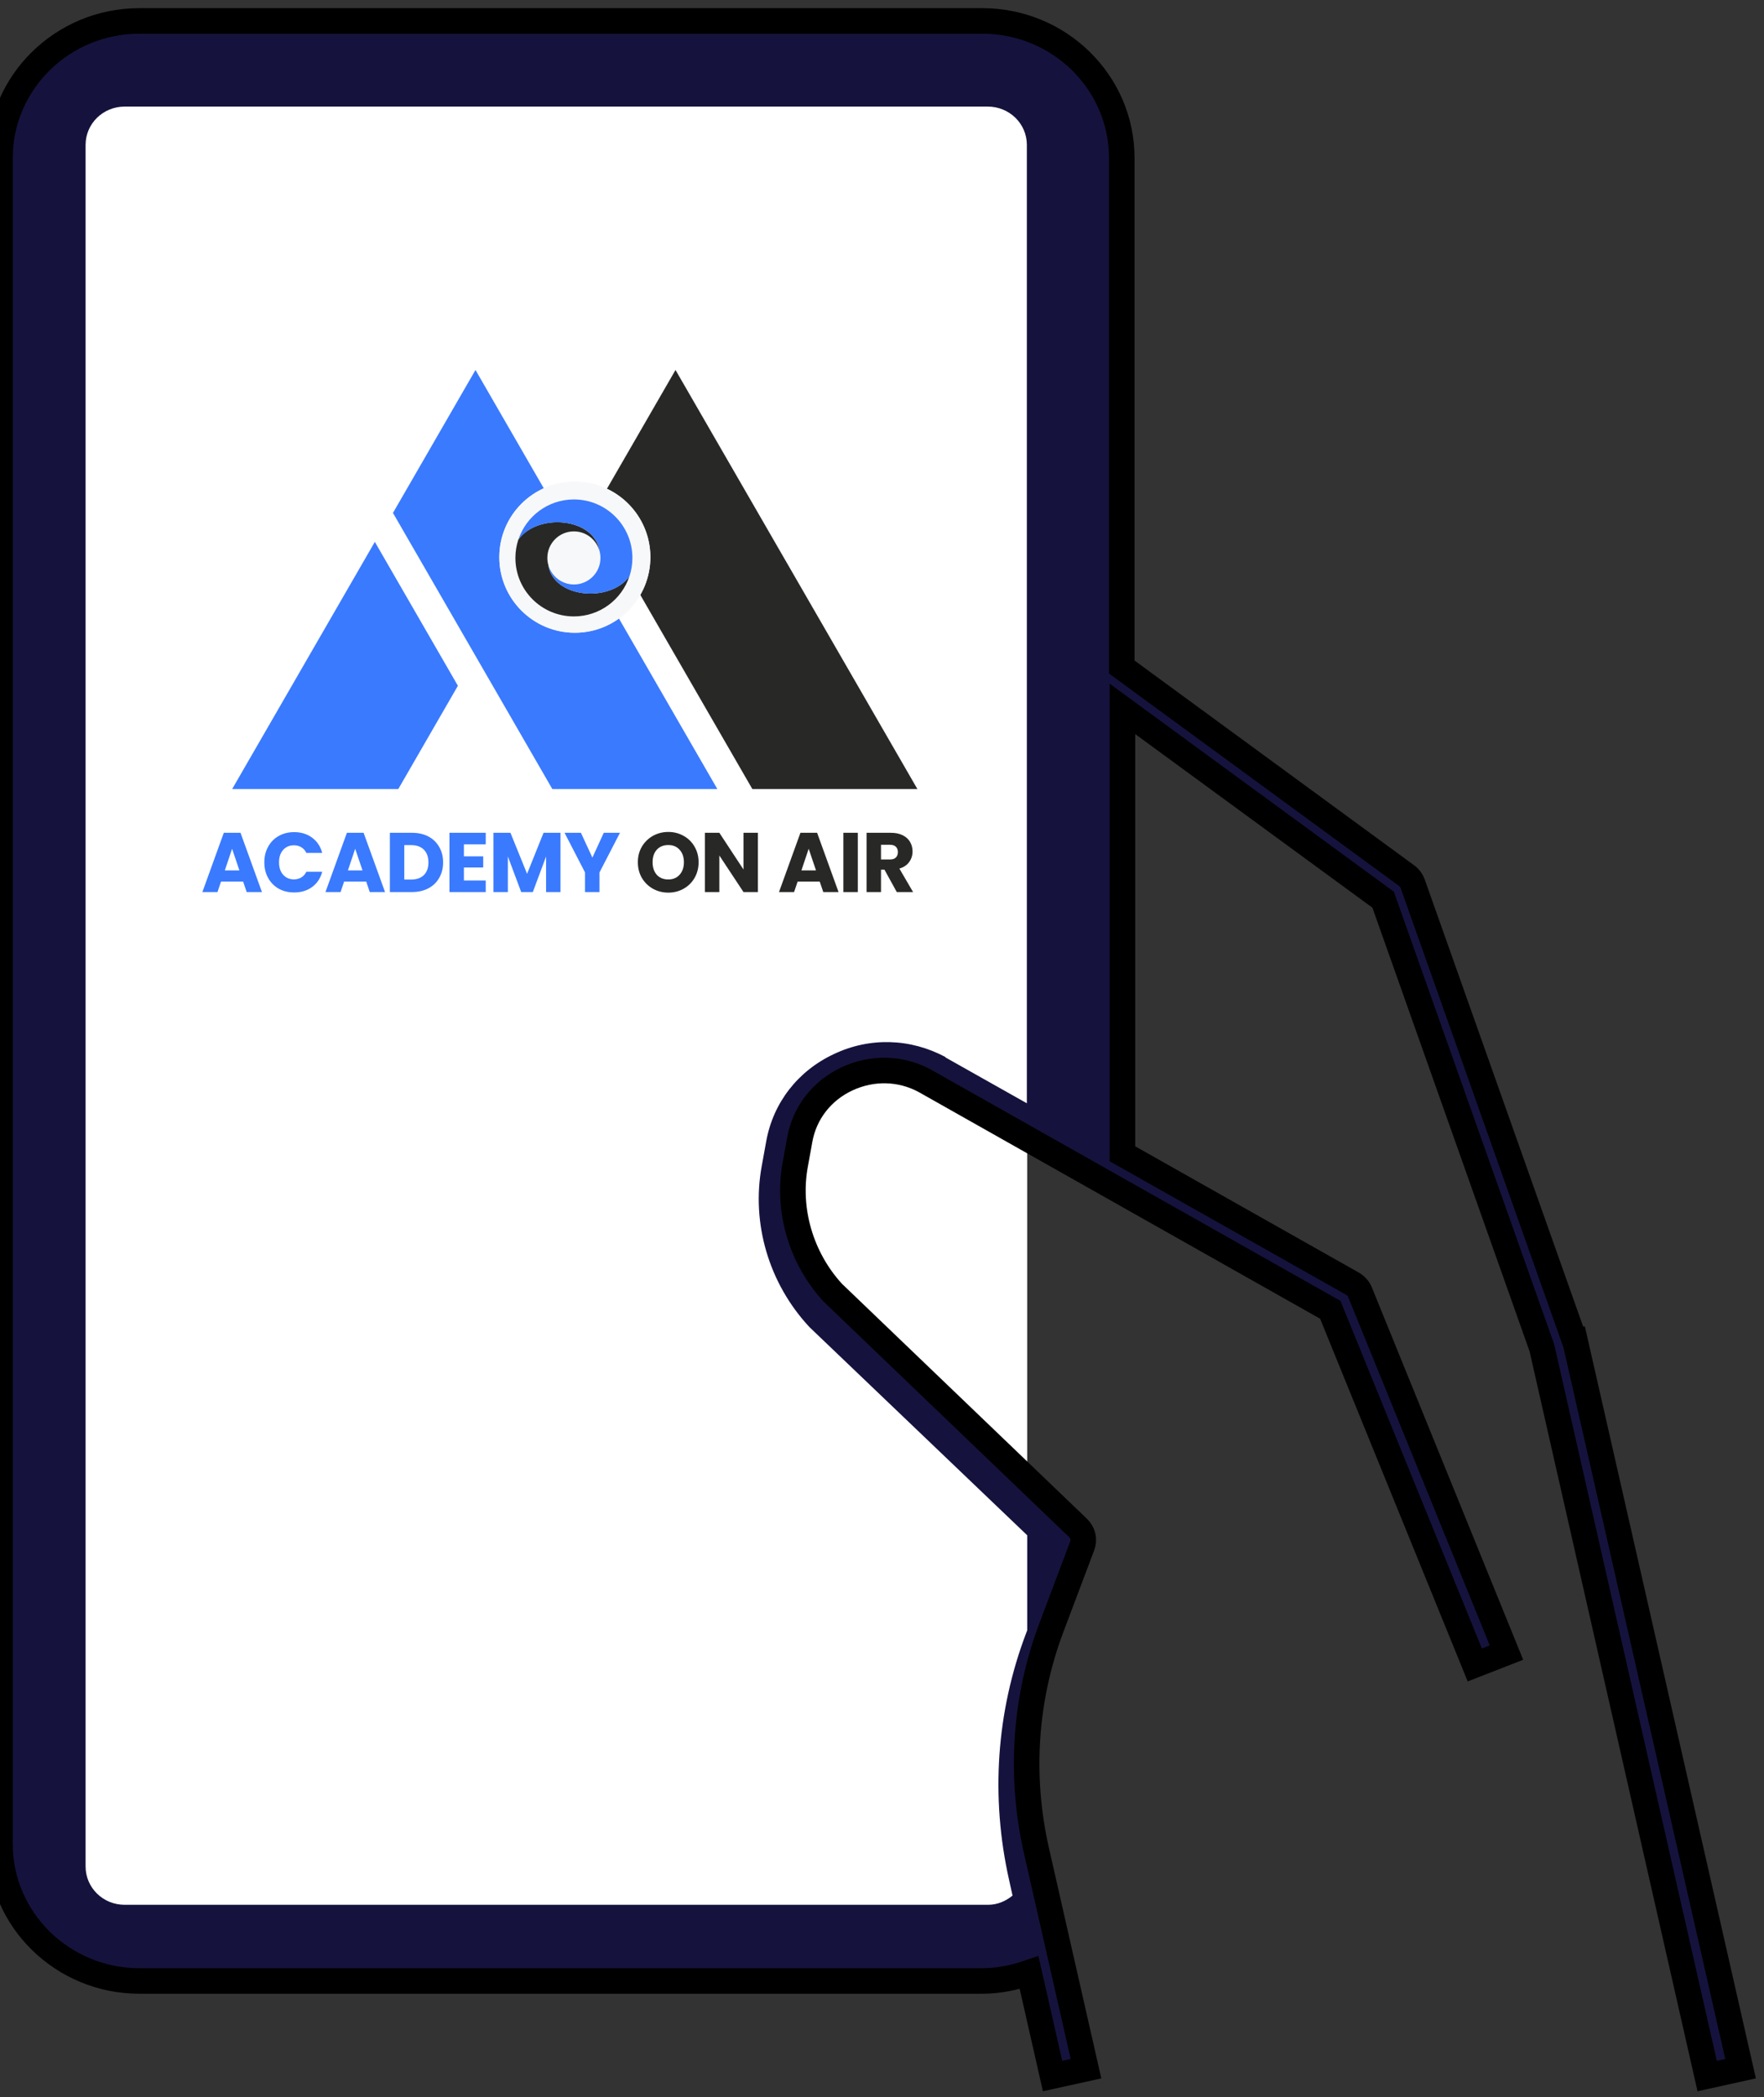
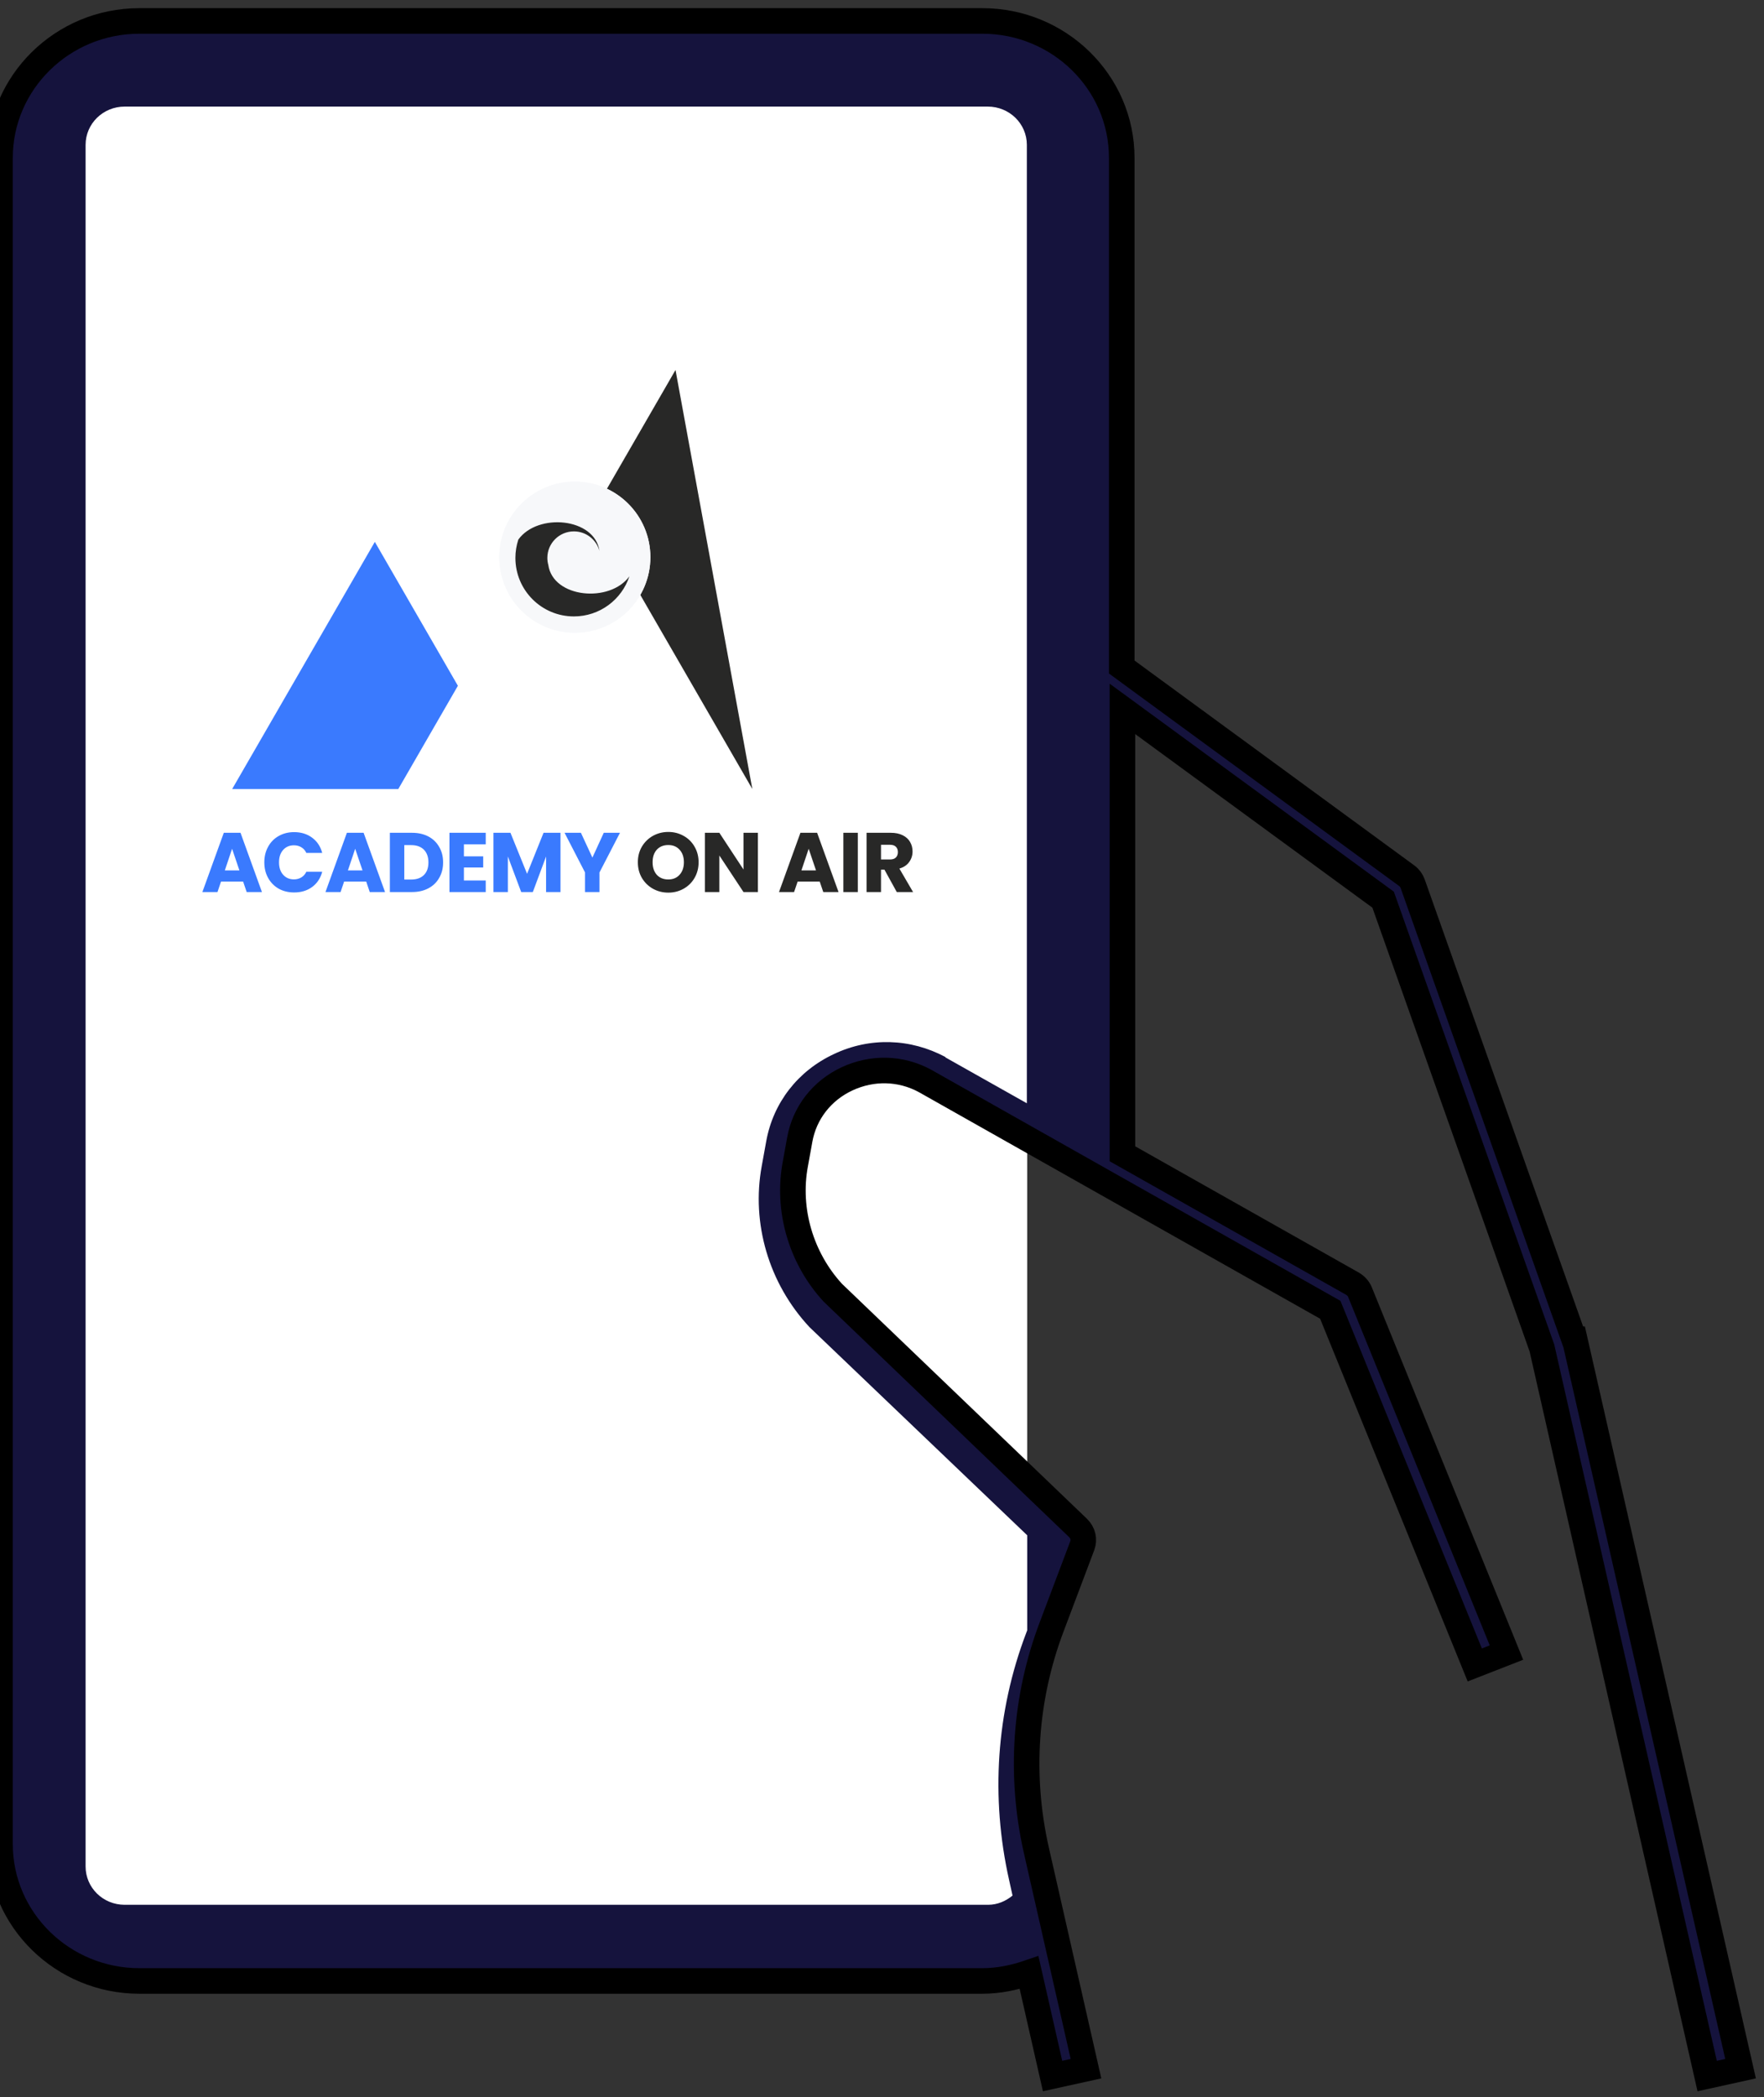
<svg xmlns="http://www.w3.org/2000/svg" width="69" height="82" viewBox="0 0 69 82" fill="none">
  <rect x="0" y="0" width="69" height="82" fill="#333333" stroke="none" />
  <path d="M40.179 72.53C40.179 73.609 39.297 74.484 38.209 74.484H6.434C5.345 74.484 4.463 73.609 4.463 72.53V6.122C4.463 5.043 5.345 4.168 6.434 4.168H38.209C39.297 4.168 40.179 5.043 40.179 6.122V72.53Z" fill="white" />
  <path d="M61.566 52.355L55.261 34.566C55.221 34.448 55.141 34.33 55.035 34.251L43.878 26.083V6.173C43.878 3.215 41.426 0.819 38.427 0.819H5.451C2.439 0.819 0 3.228 0 6.173V72.108C0 75.067 2.452 77.462 5.451 77.462H38.427C39.067 77.462 39.68 77.331 40.253 77.135L41.172 81.18L42.479 80.892L40.533 72.331C39.88 69.425 40.079 66.414 41.132 63.626L42.332 60.445C42.425 60.196 42.358 59.935 42.172 59.752L32.575 50.549C31.336 49.201 30.776 47.316 31.109 45.523L31.282 44.567C31.469 43.52 32.149 42.643 33.135 42.185C34.121 41.727 35.228 41.753 36.174 42.263L52.035 51.217L57.687 65.105L58.926 64.621L53.195 50.523C53.142 50.392 53.035 50.274 52.902 50.196L43.905 45.117V27.72L54.102 35.181L60.313 52.709L66.777 81.18L68.083 80.892L61.592 52.356L61.566 52.355Z" fill="#15133D" />
  <path d="M61.566 52.355L55.261 34.566C55.221 34.448 55.141 34.33 55.035 34.251L43.878 26.083V6.173C43.878 3.215 41.426 0.819 38.427 0.819H5.451C2.439 0.819 0 3.228 0 6.173V72.108C0 75.067 2.452 77.462 5.451 77.462H38.427C39.067 77.462 39.68 77.331 40.253 77.135L41.172 81.18L42.479 80.892L40.533 72.331C39.88 69.425 40.079 66.414 41.132 63.626L42.332 60.445C42.425 60.196 42.358 59.935 42.172 59.752L32.575 50.549C31.336 49.201 30.776 47.316 31.109 45.523L31.282 44.567C31.469 43.52 32.149 42.643 33.135 42.185C34.121 41.727 35.228 41.753 36.174 42.263L52.035 51.217L57.687 65.105L58.926 64.621L53.195 50.523C53.142 50.392 53.035 50.274 52.902 50.196L43.905 45.117V27.72L54.102 35.181L60.313 52.709L66.777 81.18L68.083 80.892L61.592 52.356L61.566 52.355Z" stroke="black" />
  <path d="M36.986 41.337C35.622 40.602 34.025 40.549 32.62 41.217C31.214 41.872 30.245 43.115 29.972 44.625L29.795 45.601C29.385 47.833 30.068 50.185 31.664 51.896L40.18 60.035V63.751L40.139 63.858C38.965 66.945 38.747 70.287 39.47 73.508L39.606 74.123C39.347 74.336 39.02 74.484 38.651 74.484H4.876C4.03 74.484 3.348 73.815 3.348 72.987V5.665C3.348 4.836 4.03 4.168 4.876 4.168H38.637C39.483 4.168 40.166 4.836 40.166 5.665V43.142L36.986 41.351V41.337H36.986Z" fill="white" />
-   <path d="M26.423 14.467L23.195 20.057L29.428 30.853H35.884L26.423 14.467Z" fill="#282827" />
+   <path d="M26.423 14.467L23.195 20.057L29.428 30.853L26.423 14.467Z" fill="#282827" />
  <path d="M14.662 21.189L9.082 30.853H15.58L17.911 26.816L14.662 21.189Z" fill="#3A7AFE" />
-   <path d="M18.599 14.467L15.371 20.057L21.604 30.853H28.059L18.599 14.467Z" fill="#3A7AFE" />
  <path d="M22.486 24.742C24.118 24.742 25.44 23.419 25.44 21.788C25.44 20.156 24.118 18.833 22.486 18.833C20.854 18.833 19.531 20.156 19.531 21.788C19.531 23.419 20.854 24.742 22.486 24.742Z" fill="#F7F8FA" />
  <path d="M22.486 24.742C24.118 24.742 25.44 23.419 25.44 21.788C25.44 20.156 24.118 18.833 22.486 18.833C20.854 18.833 19.531 20.156 19.531 21.788C19.531 23.419 20.854 24.742 22.486 24.742Z" fill="#F7F8FA" />
  <path d="M22.448 24.104C23.46 24.104 24.319 23.446 24.62 22.534C23.862 23.587 21.632 23.391 21.447 22.09C21.423 22.003 21.41 21.911 21.41 21.816C21.41 21.243 21.875 20.779 22.448 20.779C22.926 20.779 23.328 21.103 23.448 21.543C23.263 20.242 21.033 20.046 20.275 21.099C20.201 21.325 20.16 21.566 20.16 21.816C20.16 23.08 21.184 24.104 22.448 24.104Z" fill="#282827" />
-   <path d="M23.45 21.544C23.474 21.631 23.487 21.723 23.487 21.818C23.487 22.391 23.023 22.855 22.45 22.855C21.971 22.855 21.569 22.531 21.449 22.091C21.634 23.392 23.864 23.589 24.622 22.535C24.696 22.309 24.737 22.068 24.737 21.818C24.737 20.555 23.713 19.53 22.45 19.53C21.437 19.53 20.578 20.189 20.277 21.101C21.035 20.047 23.265 20.244 23.45 21.544Z" fill="#3A7AFE" />
  <path d="M9.51 34.473H8.645L8.507 34.882H7.916L8.754 32.565H9.408L10.246 34.882H9.649L9.51 34.473ZM9.365 34.037L9.078 33.189L8.794 34.037H9.365ZM10.339 33.72C10.339 33.491 10.389 33.288 10.488 33.11C10.587 32.929 10.724 32.79 10.9 32.691C11.079 32.589 11.28 32.539 11.504 32.539C11.779 32.539 12.015 32.611 12.21 32.757C12.406 32.902 12.537 33.1 12.603 33.351H11.983C11.937 33.254 11.87 33.18 11.785 33.13C11.701 33.079 11.605 33.054 11.498 33.054C11.324 33.054 11.183 33.114 11.075 33.235C10.967 33.356 10.914 33.518 10.914 33.72C10.914 33.923 10.967 34.084 11.075 34.205C11.183 34.326 11.324 34.387 11.498 34.387C11.605 34.387 11.701 34.361 11.785 34.311C11.87 34.26 11.937 34.187 11.983 34.09H12.603C12.537 34.341 12.406 34.539 12.21 34.684C12.015 34.827 11.779 34.898 11.504 34.898C11.28 34.898 11.079 34.849 10.9 34.75C10.724 34.649 10.587 34.509 10.488 34.331C10.389 34.153 10.339 33.949 10.339 33.72ZM14.325 34.473H13.46L13.322 34.882H12.731L13.569 32.565H14.223L15.061 34.882H14.463L14.325 34.473ZM14.18 34.037L13.893 33.189L13.609 34.037H14.18ZM16.118 32.565C16.362 32.565 16.575 32.614 16.758 32.71C16.941 32.807 17.081 32.944 17.18 33.12C17.282 33.293 17.332 33.495 17.332 33.724C17.332 33.95 17.282 34.151 17.18 34.327C17.081 34.503 16.939 34.64 16.755 34.737C16.572 34.833 16.36 34.882 16.118 34.882H15.25V32.565H16.118ZM16.081 34.393C16.295 34.393 16.461 34.335 16.58 34.218C16.698 34.102 16.758 33.937 16.758 33.724C16.758 33.51 16.698 33.344 16.58 33.225C16.461 33.106 16.295 33.047 16.081 33.047H15.814V34.393H16.081ZM18.146 33.017V33.486H18.901V33.922H18.146V34.43H19V34.882H17.581V32.565H19V33.017H18.146ZM21.924 32.565V34.882H21.36V33.492L20.842 34.882H20.387L19.865 33.489V34.882H19.301V32.565H19.967L20.617 34.169L21.261 32.565H21.924ZM24.251 32.565L23.449 34.116V34.882H22.884V34.116L22.083 32.565H22.723L23.172 33.535L23.617 32.565H24.251Z" fill="#3A7AFE" />
  <path d="M26.141 34.905C25.923 34.905 25.723 34.854 25.54 34.753C25.36 34.652 25.216 34.511 25.108 34.331C25.002 34.148 24.95 33.944 24.95 33.717C24.95 33.49 25.002 33.287 25.108 33.106C25.216 32.926 25.36 32.785 25.54 32.684C25.723 32.583 25.923 32.532 26.141 32.532C26.359 32.532 26.558 32.583 26.738 32.684C26.921 32.785 27.064 32.926 27.167 33.106C27.273 33.287 27.326 33.49 27.326 33.717C27.326 33.944 27.273 34.148 27.167 34.331C27.062 34.511 26.919 34.652 26.738 34.753C26.558 34.854 26.359 34.905 26.141 34.905ZM26.141 34.39C26.326 34.39 26.473 34.328 26.583 34.205C26.695 34.082 26.751 33.919 26.751 33.717C26.751 33.512 26.695 33.349 26.583 33.228C26.473 33.105 26.326 33.044 26.141 33.044C25.954 33.044 25.804 33.104 25.692 33.225C25.582 33.346 25.527 33.51 25.527 33.717C25.527 33.922 25.582 34.085 25.692 34.209C25.804 34.33 25.954 34.39 26.141 34.39ZM29.646 34.882H29.082L28.138 33.453V34.882H27.574V32.565H28.138L29.082 34.001V32.565H29.646V34.882ZM32.064 34.473H31.2L31.061 34.882H30.471L31.309 32.565H31.962L32.8 34.882H32.203L32.064 34.473ZM31.919 34.037L31.632 33.189L31.348 34.037H31.919ZM33.554 32.565V34.882H32.989V32.565H33.554ZM35.078 34.882L34.596 34.007H34.461V34.882H33.897V32.565H34.844C35.026 32.565 35.181 32.597 35.309 32.661C35.439 32.725 35.536 32.813 35.599 32.925C35.663 33.035 35.695 33.158 35.695 33.294C35.695 33.449 35.651 33.586 35.563 33.707C35.477 33.828 35.35 33.914 35.18 33.964L35.715 34.882H35.078ZM34.461 33.608H34.811C34.914 33.608 34.991 33.583 35.042 33.532C35.095 33.481 35.121 33.41 35.121 33.318C35.121 33.23 35.095 33.16 35.042 33.11C34.991 33.059 34.914 33.034 34.811 33.034H34.461V33.608Z" fill="#282827" />
</svg>